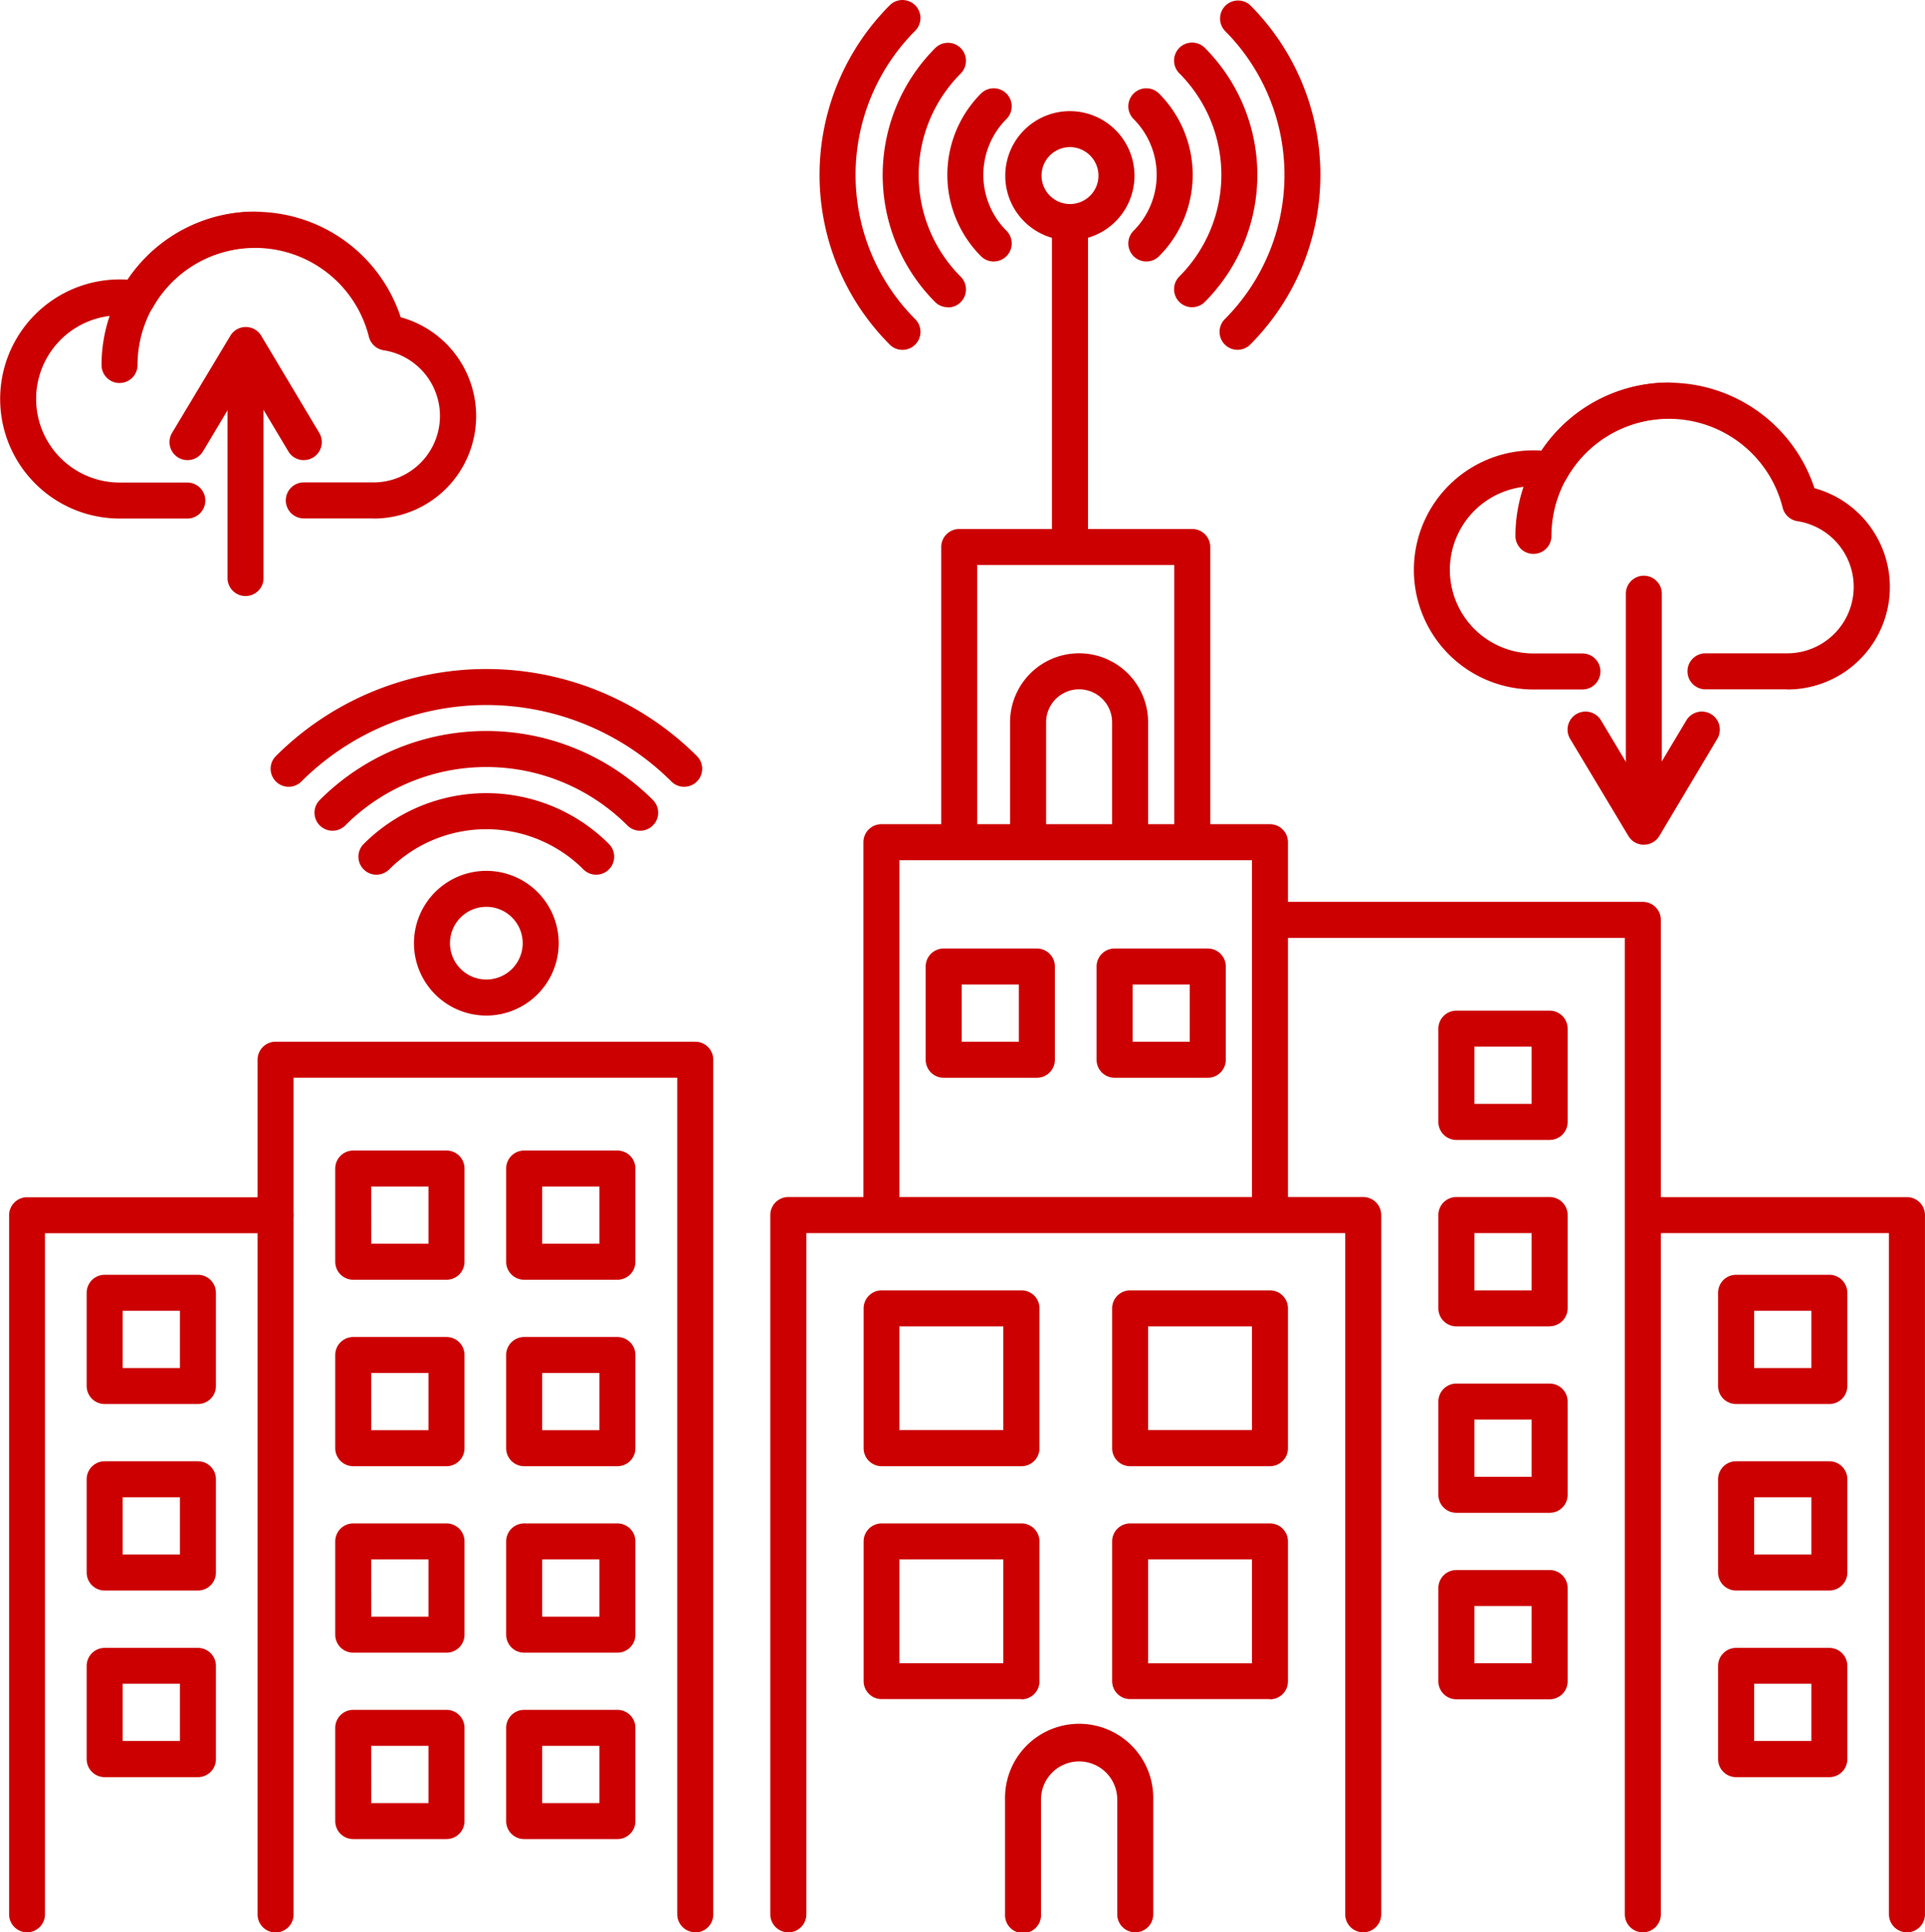
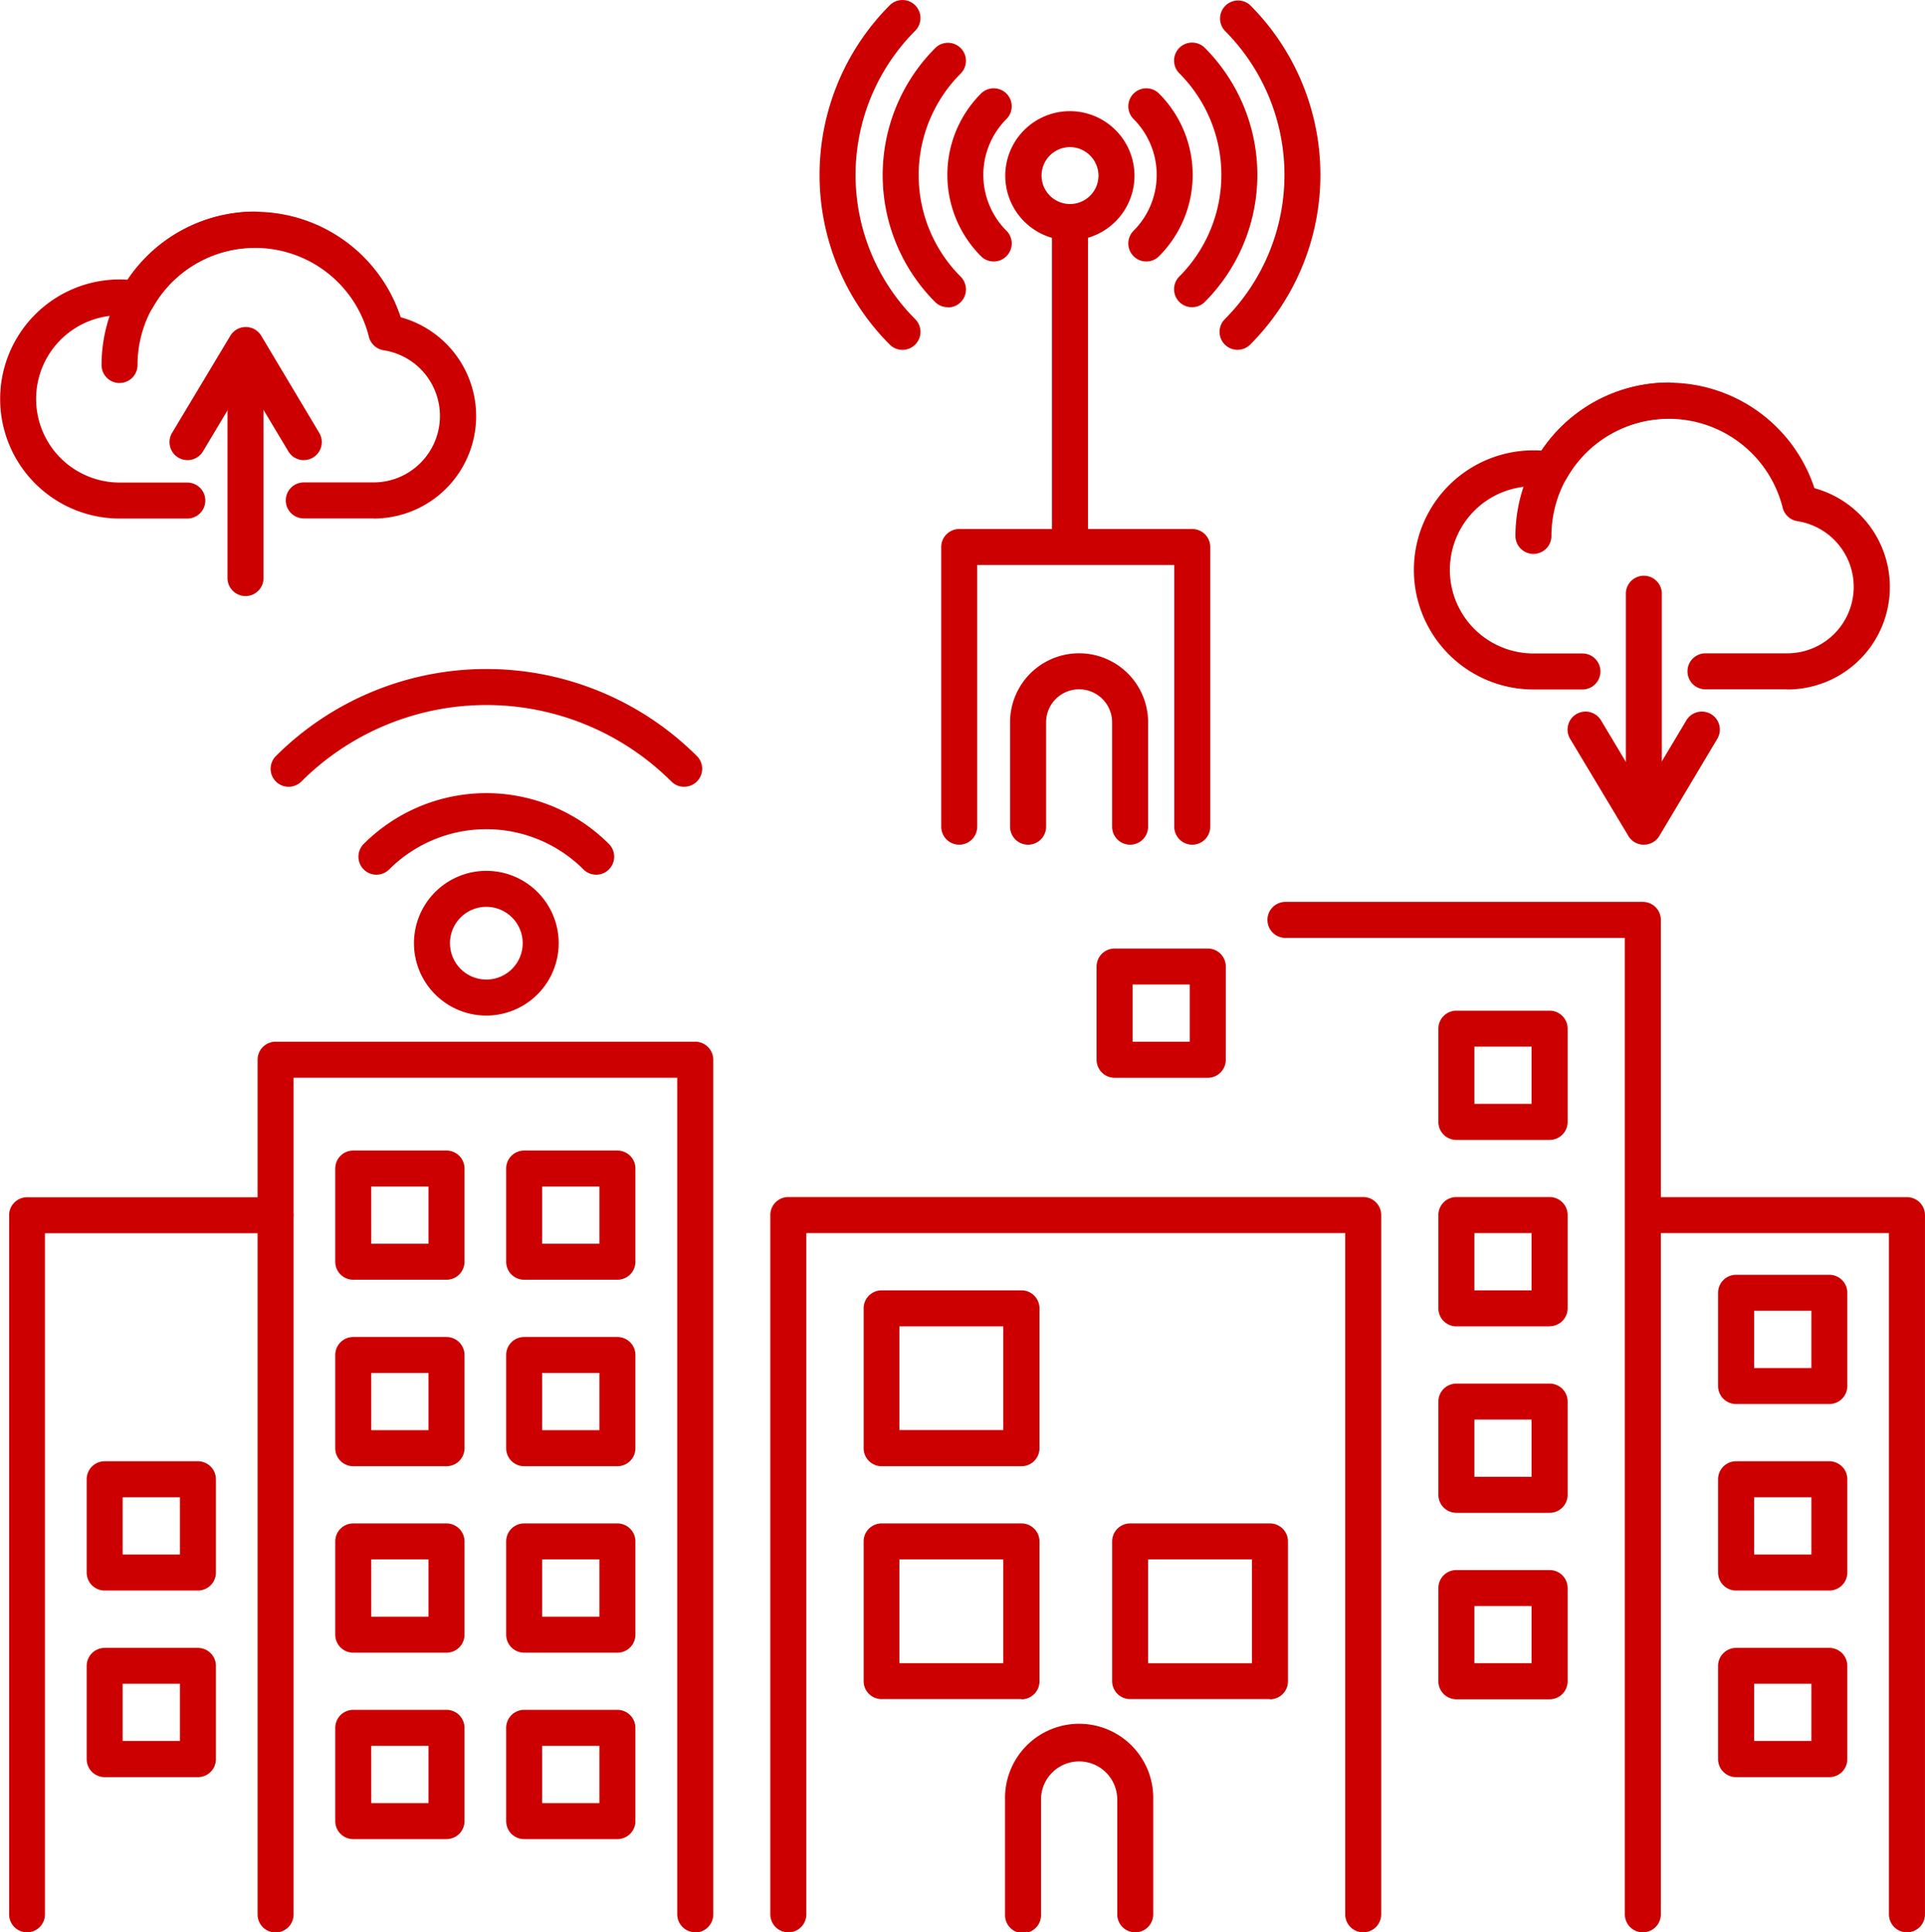
<svg xmlns="http://www.w3.org/2000/svg" width="54.108" height="54.312" viewBox="0 0 54.108 54.312">
  <defs>
    <clipPath id="clip-path">
      <rect id="Rectangle_4289" data-name="Rectangle 4289" width="54.108" height="54.312" fill="#c00" />
    </clipPath>
  </defs>
  <g id="_4" data-name="4" transform="translate(0 0)">
    <g id="Group_2076" data-name="Group 2076" transform="translate(0 0)" clip-path="url(#clip-path)">
      <path id="Path_405" data-name="Path 405" d="M42.08,60.161a.506.506,0,0,1-.506-.506V40.509H26.428V59.655a.506.506,0,0,1-1.013,0V40a.506.506,0,0,1,.507-.506H42.08a.506.506,0,0,1,.506.506V59.655a.506.506,0,0,1-.506.506" transform="translate(-3.763 -5.849)" fill="#c00" />
-       <path id="Path_406" data-name="Path 406" d="M39.915,38.25a.506.506,0,0,1-.506-.506V28.206H29.5v9.538a.506.506,0,1,1-1.012,0V27.7A.506.506,0,0,1,29,27.193H39.915a.506.506,0,0,1,.506.506V37.744a.506.506,0,0,1-.506.506" transform="translate(-4.219 -4.027)" fill="#c00" />
      <path id="Path_407" data-name="Path 407" d="M38.111,26.327a.506.506,0,0,1-.506-.506V18.466H32.067v7.355a.506.506,0,1,1-1.012,0V17.96a.506.506,0,0,1,.506-.506h6.55a.506.506,0,0,1,.506.506v7.861a.506.506,0,0,1-.506.506" transform="translate(-4.599 -2.585)" fill="#c00" />
      <path id="Path_408" data-name="Path 408" d="M36.7,26.934a.506.506,0,0,1-.506-.506V23.494a.927.927,0,0,0-1.855,0v2.934a.506.506,0,0,1-1.013,0V23.494a1.94,1.94,0,0,1,3.88,0v2.934a.506.506,0,0,1-.506.506" transform="translate(-4.935 -3.192)" fill="#c00" />
      <path id="Path_409" data-name="Path 409" d="M36.82,62.742a.506.506,0,0,1-.507-.506V59.009a1.071,1.071,0,0,0-2.142,0v3.227a.506.506,0,1,1-1.011,0V59.009a2.083,2.083,0,1,1,4.165,0v3.227a.505.505,0,0,1-.505.506" transform="translate(-4.91 -8.43)" fill="#c00" />
-       <path id="Path_410" data-name="Path 410" d="M33.668,34.927h-2.62a.506.506,0,0,1-.506-.506V31.8a.506.506,0,0,1,.506-.506h2.62a.506.506,0,0,1,.506.506v2.621a.506.506,0,0,1-.506.506m-2.114-1.012h1.608V32.306H31.554Z" transform="translate(-4.523 -4.634)" fill="#c00" />
      <path id="Path_411" data-name="Path 411" d="M39.307,34.927h-2.62a.506.506,0,0,1-.506-.506V31.8a.506.506,0,0,1,.506-.506h2.62a.506.506,0,0,1,.506.506v2.621a.506.506,0,0,1-.506.506m-2.114-1.012H38.8V32.306H37.193Z" transform="translate(-5.358 -4.634)" fill="#c00" />
      <path id="Path_412" data-name="Path 412" d="M50.585,36.978H47.964a.506.506,0,0,1-.506-.506V33.851a.506.506,0,0,1,.506-.506h2.621a.506.506,0,0,1,.506.506v2.621a.506.506,0,0,1-.506.506M48.47,35.965h1.608V34.357H48.47Z" transform="translate(-7.028 -4.938)" fill="#c00" />
      <path id="Path_413" data-name="Path 413" d="M50.585,43.129H47.964a.506.506,0,0,1-.506-.506V40a.506.506,0,0,1,.506-.506h2.621a.506.506,0,0,1,.506.506v2.62a.506.506,0,0,1-.506.506M48.47,42.117h1.608V40.508H48.47Z" transform="translate(-7.028 -5.849)" fill="#c00" />
      <path id="Path_414" data-name="Path 414" d="M50.585,49.281H47.964a.506.506,0,0,1-.506-.506V46.154a.506.506,0,0,1,.506-.506h2.621a.506.506,0,0,1,.506.506v2.621a.506.506,0,0,1-.506.506M48.47,48.269h1.608V46.66H48.47Z" transform="translate(-7.028 -6.76)" fill="#c00" />
      <path id="Path_415" data-name="Path 415" d="M50.585,55.433H47.964a.506.506,0,0,1-.506-.506V52.306a.506.506,0,0,1,.506-.506h2.621a.506.506,0,0,1,.506.506v2.621a.506.506,0,0,1-.506.506M48.47,54.42h1.608V52.812H48.47Z" transform="translate(-7.028 -7.671)" fill="#c00" />
      <path id="Path_416" data-name="Path 416" d="M32.928,47.515H29a.506.506,0,0,1-.506-.506V43.078A.506.506,0,0,1,29,42.572h3.931a.506.506,0,0,1,.506.506v3.931a.506.506,0,0,1-.506.506M29.5,46.5h2.919V43.584H29.5Z" transform="translate(-4.219 -6.304)" fill="#c00" />
-       <path id="Path_417" data-name="Path 417" d="M41.13,47.515H37.2a.506.506,0,0,1-.506-.506V43.078a.506.506,0,0,1,.506-.506H41.13a.506.506,0,0,1,.506.506v3.931a.506.506,0,0,1-.506.506M37.705,46.5h2.919V43.584H37.705Z" transform="translate(-5.434 -6.304)" fill="#c00" />
      <path id="Path_418" data-name="Path 418" d="M32.928,55.2H29a.506.506,0,0,1-.506-.506V50.768A.506.506,0,0,1,29,50.262h3.931a.506.506,0,0,1,.506.506V54.7a.506.506,0,0,1-.506.506M29.5,54.193h2.919V51.274H29.5Z" transform="translate(-4.219 -7.443)" fill="#c00" />
      <path id="Path_419" data-name="Path 419" d="M41.13,55.2H37.2a.506.506,0,0,1-.506-.506V50.768a.506.506,0,0,1,.506-.506H41.13a.506.506,0,0,1,.506.506V54.7a.506.506,0,0,1-.506.506m-3.425-1.012h2.919V51.274H37.705Z" transform="translate(-5.434 -7.443)" fill="#c00" />
      <path id="Path_420" data-name="Path 420" d="M20.8,59.4a.506.506,0,0,1-.506-.506V35.382H9.51V58.9a.506.506,0,1,1-1.012,0V34.876A.506.506,0,0,1,9,34.37H20.8a.506.506,0,0,1,.506.506V58.9a.506.506,0,0,1-.506.506" transform="translate(-1.258 -5.09)" fill="#c00" />
      <path id="Path_421" data-name="Path 421" d="M52.37,58.719a.506.506,0,0,1-.506-.506V30.769H42.325a.506.506,0,0,1,0-1.013H52.37a.506.506,0,0,1,.506.507v27.95a.506.506,0,0,1-.506.506" transform="translate(-6.193 -4.407)" fill="#c00" />
      <path id="Path_422" data-name="Path 422" d="M.8,60.161A.506.506,0,0,1,.3,59.655V40A.506.506,0,0,1,.8,39.5H7.789a.506.506,0,0,1,0,1.012H1.308V59.655a.506.506,0,0,1-.506.506" transform="translate(-0.044 -5.849)" fill="#c00" />
-       <path id="Path_423" data-name="Path 423" d="M5.986,45.692H3.365a.506.506,0,0,1-.506-.506v-2.62a.506.506,0,0,1,.506-.506H5.986a.506.506,0,0,1,.506.506v2.62a.506.506,0,0,1-.506.506M3.871,44.68H5.48V43.071H3.871Z" transform="translate(-0.423 -6.229)" fill="#c00" />
      <path id="Path_424" data-name="Path 424" d="M5.986,51.844H3.365a.506.506,0,0,1-.506-.506V48.717a.506.506,0,0,1,.506-.506H5.986a.506.506,0,0,1,.506.506v2.621a.506.506,0,0,1-.506.506M3.871,50.831H5.48V49.223H3.871Z" transform="translate(-0.423 -7.139)" fill="#c00" />
      <path id="Path_425" data-name="Path 425" d="M5.986,58H3.365a.506.506,0,0,1-.506-.506v-2.62a.506.506,0,0,1,.506-.506H5.986a.506.506,0,0,1,.506.506v2.62A.506.506,0,0,1,5.986,58M3.871,56.983H5.48V55.375H3.871Z" transform="translate(-0.423 -8.05)" fill="#c00" />
      <path id="Path_426" data-name="Path 426" d="M61.616,60.161a.506.506,0,0,1-.506-.506V40.509H54.629a.506.506,0,0,1,0-1.012h6.987a.506.506,0,0,1,.506.506V59.655a.506.506,0,0,1-.506.506" transform="translate(-8.015 -5.849)" fill="#c00" />
      <path id="Path_427" data-name="Path 427" d="M59.813,45.692H57.192a.506.506,0,0,1-.506-.506v-2.62a.506.506,0,0,1,.506-.506h2.621a.506.506,0,0,1,.506.506v2.62a.506.506,0,0,1-.506.506M57.7,44.68h1.608V43.071H57.7Z" transform="translate(-8.394 -6.229)" fill="#c00" />
      <path id="Path_428" data-name="Path 428" d="M59.813,51.844H57.192a.506.506,0,0,1-.506-.506V48.717a.506.506,0,0,1,.506-.506h2.621a.506.506,0,0,1,.506.506v2.621a.506.506,0,0,1-.506.506M57.7,50.831h1.608V49.223H57.7Z" transform="translate(-8.394 -7.139)" fill="#c00" />
      <path id="Path_429" data-name="Path 429" d="M59.813,58H57.192a.506.506,0,0,1-.506-.506v-2.62a.506.506,0,0,1,.506-.506h2.621a.506.506,0,0,1,.506.506v2.62a.506.506,0,0,1-.506.506M57.7,56.983h1.608V55.375H57.7Z" transform="translate(-8.394 -8.05)" fill="#c00" />
      <path id="Path_430" data-name="Path 430" d="M14.188,41.591H11.567a.506.506,0,0,1-.506-.506v-2.62a.506.506,0,0,1,.506-.506h2.621a.506.506,0,0,1,.506.506v2.62a.506.506,0,0,1-.506.506m-2.114-1.012h1.608V38.97H12.073Z" transform="translate(-1.638 -5.621)" fill="#c00" />
      <path id="Path_431" data-name="Path 431" d="M14.188,47.743H11.567a.506.506,0,0,1-.506-.506v-2.62a.506.506,0,0,1,.506-.506h2.621a.506.506,0,0,1,.506.506v2.62a.506.506,0,0,1-.506.506m-2.114-1.012h1.608V45.122H12.073Z" transform="translate(-1.638 -6.532)" fill="#c00" />
      <path id="Path_432" data-name="Path 432" d="M14.188,53.895H11.567a.506.506,0,0,1-.506-.506V50.768a.506.506,0,0,1,.506-.506h2.621a.506.506,0,0,1,.506.506v2.621a.506.506,0,0,1-.506.506m-2.114-1.012h1.608V51.274H12.073Z" transform="translate(-1.638 -7.443)" fill="#c00" />
      <path id="Path_433" data-name="Path 433" d="M19.827,41.591H17.206a.506.506,0,0,1-.506-.506v-2.62a.506.506,0,0,1,.506-.506h2.621a.506.506,0,0,1,.506.506v2.62a.506.506,0,0,1-.506.506m-2.114-1.012h1.608V38.97H17.713Z" transform="translate(-2.473 -5.621)" fill="#c00" />
      <path id="Path_434" data-name="Path 434" d="M19.827,47.743H17.206a.506.506,0,0,1-.506-.506v-2.62a.506.506,0,0,1,.506-.506h2.621a.506.506,0,0,1,.506.506v2.62a.506.506,0,0,1-.506.506m-2.114-1.012h1.608V45.122H17.713Z" transform="translate(-2.473 -6.532)" fill="#c00" />
      <path id="Path_435" data-name="Path 435" d="M19.827,53.895H17.206a.506.506,0,0,1-.506-.506V50.768a.506.506,0,0,1,.506-.506h2.621a.506.506,0,0,1,.506.506v2.621a.506.506,0,0,1-.506.506m-2.114-1.012h1.608V51.274H17.713Z" transform="translate(-2.473 -7.443)" fill="#c00" />
      <path id="Path_436" data-name="Path 436" d="M14.188,60.046H11.567a.506.506,0,0,1-.506-.506V56.92a.506.506,0,0,1,.506-.507h2.621a.506.506,0,0,1,.506.507v2.62a.506.506,0,0,1-.506.506m-2.114-1.012h1.608V57.425H12.073Z" transform="translate(-1.638 -8.354)" fill="#c00" />
      <path id="Path_437" data-name="Path 437" d="M19.827,60.046H17.206a.506.506,0,0,1-.506-.506V56.92a.506.506,0,0,1,.506-.507h2.621a.506.506,0,0,1,.506.507v2.62a.506.506,0,0,1-.506.506m-2.114-1.012h1.608V57.425H17.713Z" transform="translate(-2.473 -8.354)" fill="#c00" />
      <path id="Path_438" data-name="Path 438" d="M10.5,15.605H8.539a.506.506,0,1,1,0-1.012H10.5a1.868,1.868,0,0,0,.284-3.714.508.508,0,0,1-.415-.379,3.3,3.3,0,0,0-6.077-.817.507.507,0,0,1-.527.251,2.29,2.29,0,0,0-.4-.037,2.348,2.348,0,1,0,0,4.7h1.9a.506.506,0,1,1,0,1.012h-1.9a3.36,3.36,0,1,1,0-6.721c.074,0,.149,0,.226.009a4.308,4.308,0,0,1,7.672,1.054,2.88,2.88,0,0,1-.762,5.658" transform="translate(0 -1.034)" fill="#c00" />
      <path id="Path_439" data-name="Path 439" d="M3.856,11.8a.506.506,0,0,1-.506-.506A4.316,4.316,0,0,1,7.662,6.981a.506.506,0,1,1,0,1.012,3.3,3.3,0,0,0-3.3,3.3.506.506,0,0,1-.506.506" transform="translate(-0.496 -1.034)" fill="#c00" />
      <path id="Path_440" data-name="Path 440" d="M57.146,21.244h-2.3a.506.506,0,0,1,0-1.012h2.3a1.868,1.868,0,0,0,.284-3.714.508.508,0,0,1-.415-.379,3.3,3.3,0,0,0-6.077-.817.506.506,0,0,1-.527.251,2.29,2.29,0,0,0-.4-.037,2.348,2.348,0,0,0,0,4.7h1.376a.506.506,0,0,1,0,1.012H50.01a3.36,3.36,0,0,1,0-6.721c.074,0,.149,0,.226.009a4.308,4.308,0,0,1,7.672,1.054,2.88,2.88,0,0,1-.762,5.658" transform="translate(-6.908 -1.869)" fill="#c00" />
      <path id="Path_441" data-name="Path 441" d="M50.506,17.438A.506.506,0,0,1,50,16.932a4.316,4.316,0,0,1,4.312-4.312.506.506,0,0,1,0,1.012,3.3,3.3,0,0,0-3.3,3.3.506.506,0,0,1-.506.506" transform="translate(-7.404 -1.869)" fill="#c00" />
      <path id="Path_442" data-name="Path 442" d="M35.216,16.494a.506.506,0,0,1-.507-.506V7.253a.506.506,0,1,1,1.012,0v8.735a.505.505,0,0,1-.505.506" transform="translate(-5.14 -0.999)" fill="#c00" />
      <path id="Path_443" data-name="Path 443" d="M32.559,7.781a.5.5,0,0,1-.358-.148,3.236,3.236,0,0,1,0-4.571.506.506,0,1,1,.716.716,2.222,2.222,0,0,0,0,3.139.506.506,0,0,1-.358.864" transform="translate(-4.628 -0.432)" fill="#c00" />
      <path id="Path_444" data-name="Path 444" d="M37.734,7.781a.506.506,0,0,1-.358-.864,2.222,2.222,0,0,0,0-3.139.506.506,0,0,1,.716-.716,3.236,3.236,0,0,1,0,4.571.5.5,0,0,1-.358.148" transform="translate(-5.513 -0.432)" fill="#c00" />
      <path id="Path_445" data-name="Path 445" d="M30.957,8.843A.5.5,0,0,1,30.6,8.7a5.055,5.055,0,0,1,0-7.141.506.506,0,1,1,.716.716,4.041,4.041,0,0,0,0,5.71.506.506,0,0,1-.358.864" transform="translate(-4.313 -0.208)" fill="#c00" />
      <path id="Path_446" data-name="Path 446" d="M39.243,8.843a.506.506,0,0,1-.358-.864,4.041,4.041,0,0,0,0-5.71.506.506,0,1,1,.716-.716,5.055,5.055,0,0,1,0,7.141.5.5,0,0,1-.358.148" transform="translate(-5.736 -0.208)" fill="#c00" />
      <path id="Path_447" data-name="Path 447" d="M29.37,9.833a.5.5,0,0,1-.358-.148,6.751,6.751,0,0,1,0-9.536.506.506,0,0,1,.716.716,5.738,5.738,0,0,0,0,8.105.506.506,0,0,1-.358.864" transform="translate(-4.004 0)" fill="#c00" />
      <path id="Path_448" data-name="Path 448" d="M40.744,9.833a.506.506,0,0,1-.358-.864,5.738,5.738,0,0,0,0-8.105A.506.506,0,0,1,41.1.148a6.751,6.751,0,0,1,0,9.536.5.5,0,0,1-.358.148" transform="translate(-5.958 0)" fill="#c00" />
      <path id="Path_449" data-name="Path 449" d="M34.988,7.3A1.816,1.816,0,1,1,36.8,5.487,1.817,1.817,0,0,1,34.988,7.3m0-2.621a.8.8,0,1,0,.8.8.805.805,0,0,0-.8-.8" transform="translate(-4.912 -0.544)" fill="#c00" />
      <path id="Path_450" data-name="Path 450" d="M8.013,18.447a.507.507,0,0,1-.507-.506V11.936a.506.506,0,1,1,1.012,0v6.005a.506.506,0,0,1-.505.506" transform="translate(-1.111 -1.693)" fill="#c00" />
      <path id="Path_451" data-name="Path 451" d="M9.366,14.531a.505.505,0,0,1-.434-.246l-1.2-2.006-1.2,2.006a.506.506,0,0,1-.868-.521l1.638-2.73a.506.506,0,0,1,.867,0L9.8,13.764a.506.506,0,0,1-.174.694.5.5,0,0,1-.26.072" transform="translate(-0.827 -1.598)" fill="#c00" />
      <path id="Path_452" data-name="Path 452" d="M54.149,26.008a.506.506,0,0,1-.506-.506V19.5a.506.506,0,1,1,1.012,0V25.5a.506.506,0,0,1-.506.506" transform="translate(-7.944 -2.812)" fill="#c00" />
      <path id="Path_453" data-name="Path 453" d="M53.864,27.219a.5.5,0,0,1-.434-.245l-1.638-2.73a.506.506,0,0,1,.868-.521l1.2,2.006,1.2-2.006a.506.506,0,0,1,.868.521L54.3,26.973a.5.5,0,0,1-.434.245" transform="translate(-7.659 -3.477)" fill="#c00" />
      <path id="Path_454" data-name="Path 454" d="M15.692,32.8a2.034,2.034,0,1,1,2.034-2.034A2.036,2.036,0,0,1,15.692,32.8m0-3.057a1.022,1.022,0,1,0,1.022,1.022,1.023,1.023,0,0,0-1.022-1.022" transform="translate(-2.022 -4.255)" fill="#c00" />
      <path id="Path_455" data-name="Path 455" d="M18.509,28.46a.5.5,0,0,1-.358-.148,3.863,3.863,0,0,0-5.461,0,.506.506,0,0,1-.716-.716,4.872,4.872,0,0,1,6.892,0,.506.506,0,0,1-.358.864" transform="translate(-1.751 -3.875)" fill="#c00" />
-       <path id="Path_456" data-name="Path 456" d="M19.53,26.921a.5.5,0,0,1-.358-.148,5.609,5.609,0,0,0-7.931,0,.506.506,0,0,1-.716-.716,6.621,6.621,0,0,1,9.363,0,.506.506,0,0,1-.358.864" transform="translate(-1.537 -3.572)" fill="#c00" />
      <path id="Path_457" data-name="Path 457" d="M20.551,25.383a.5.5,0,0,1-.358-.148,7.364,7.364,0,0,0-10.4,0,.506.506,0,0,1-.716-.716,8.378,8.378,0,0,1,11.833,0,.506.506,0,0,1-.358.864" transform="translate(-1.322 -3.269)" fill="#c00" />
    </g>
  </g>
</svg>